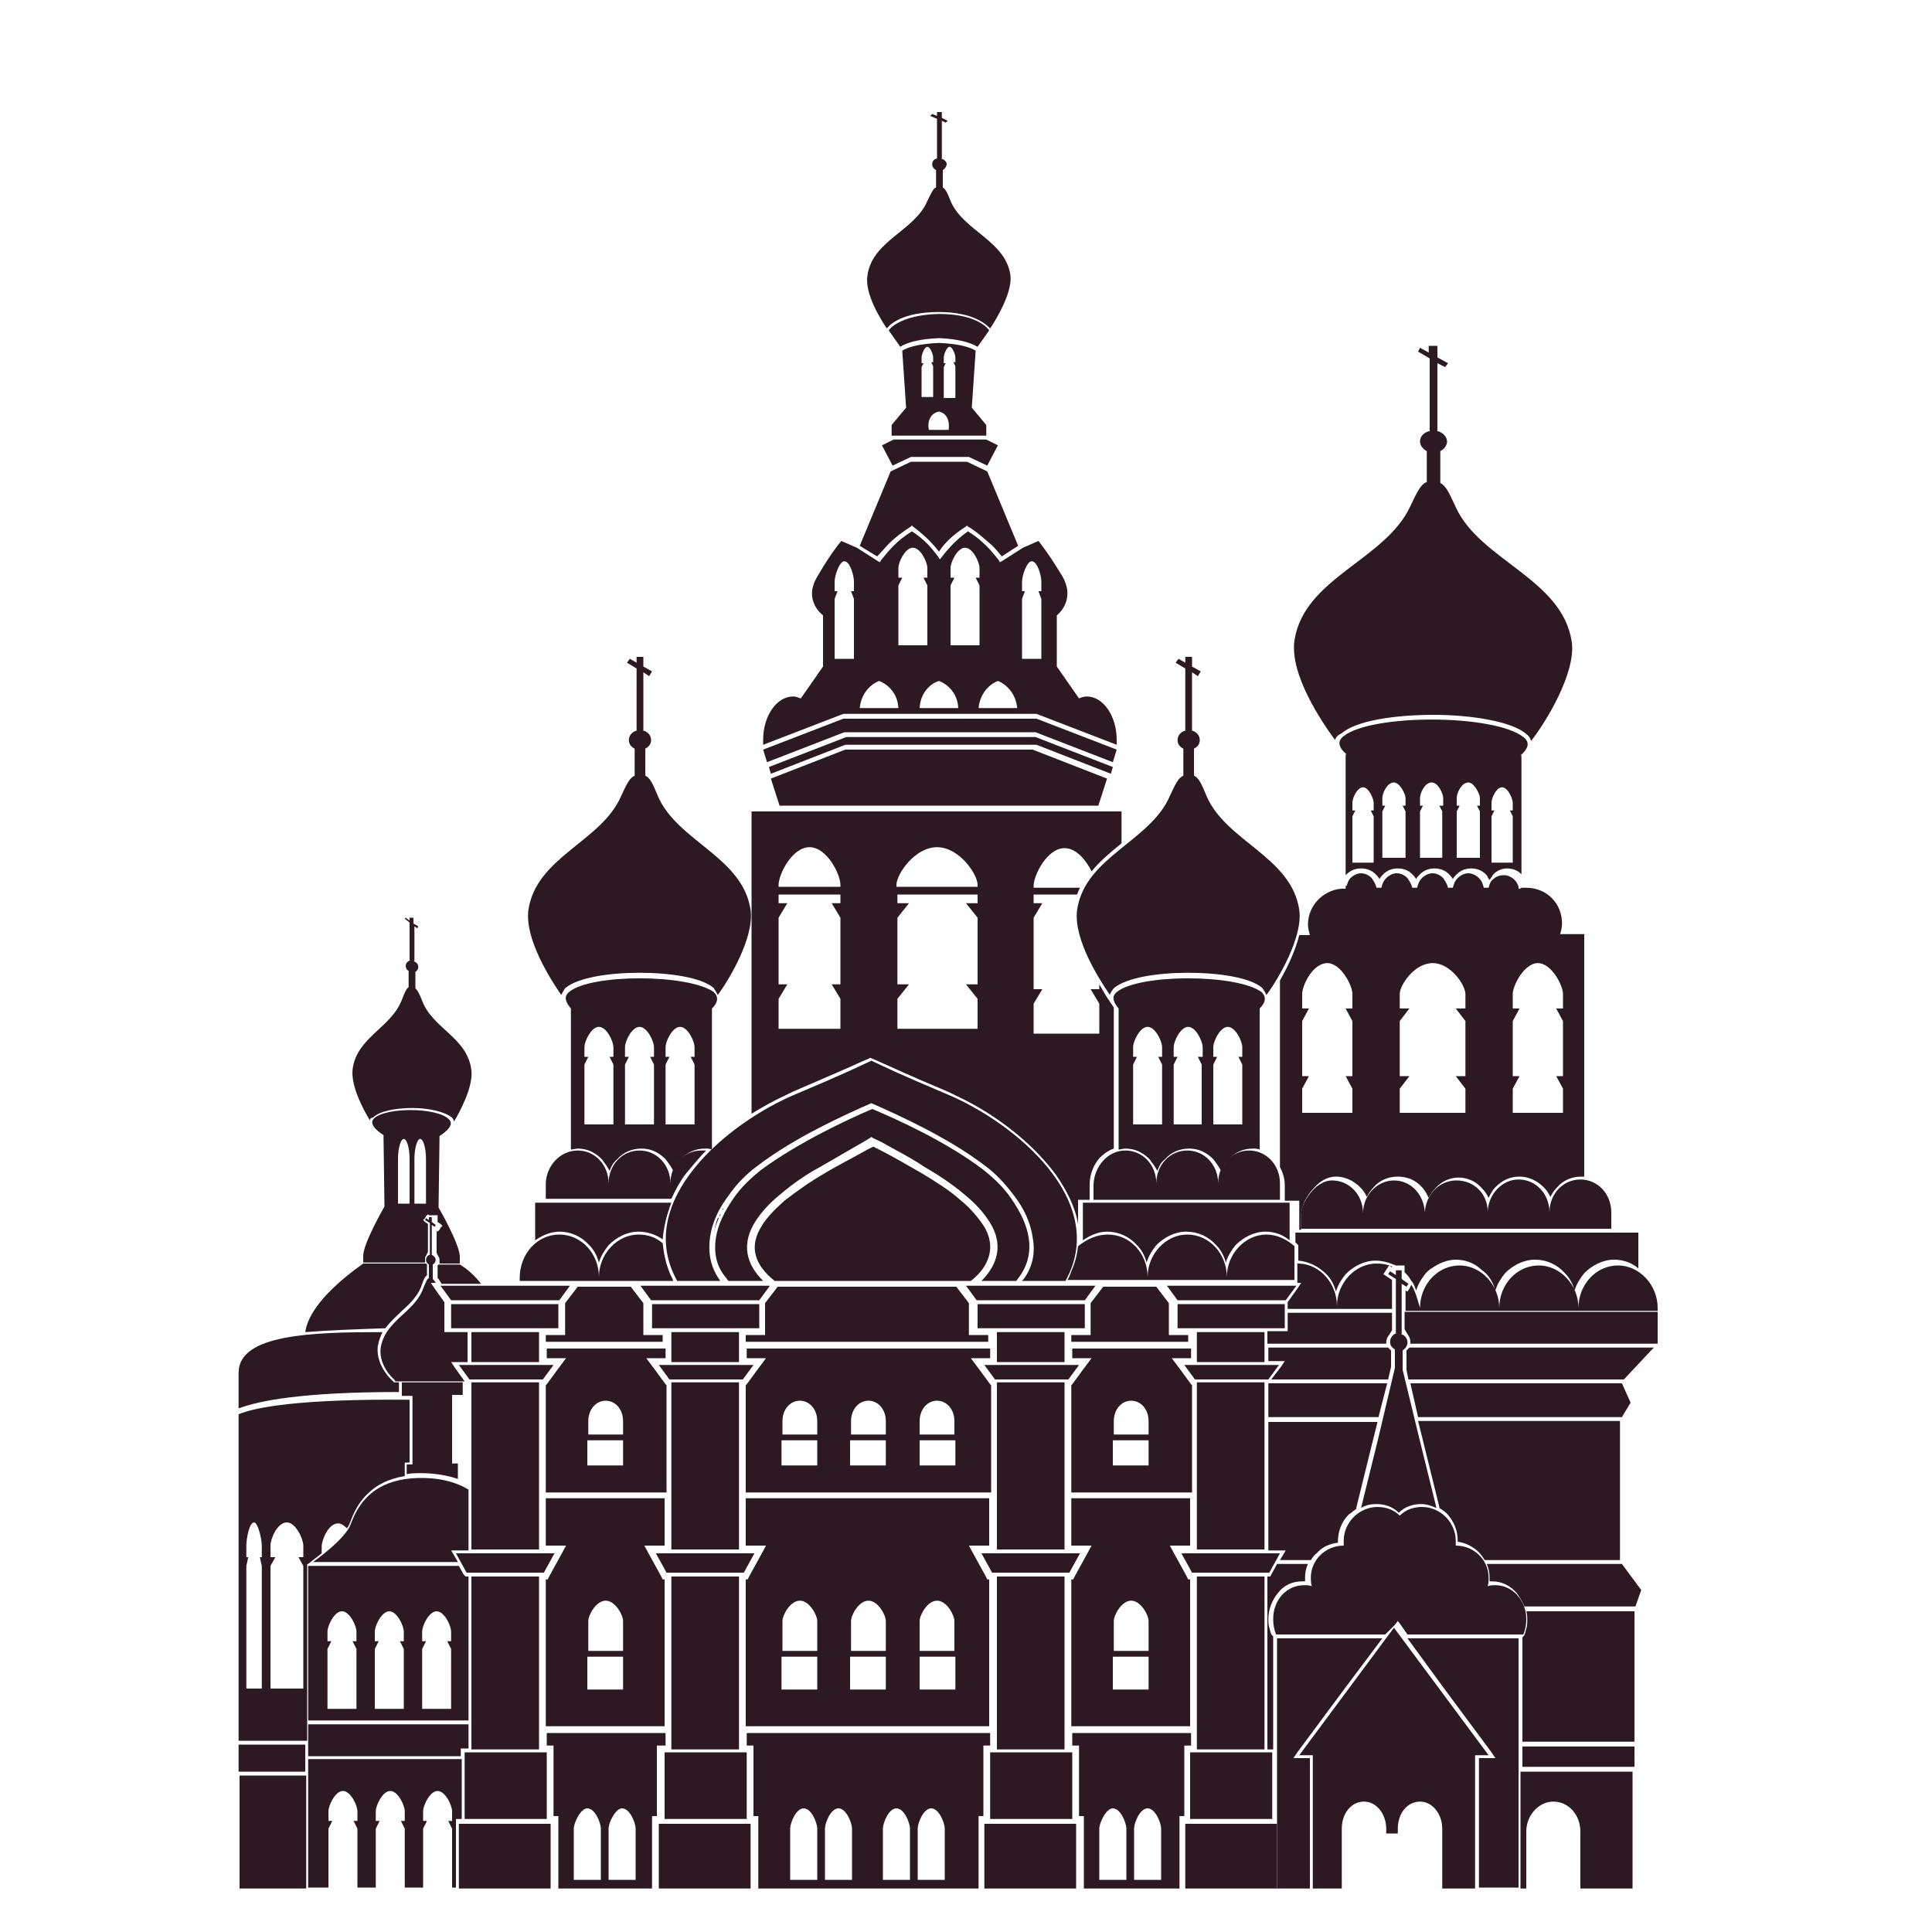
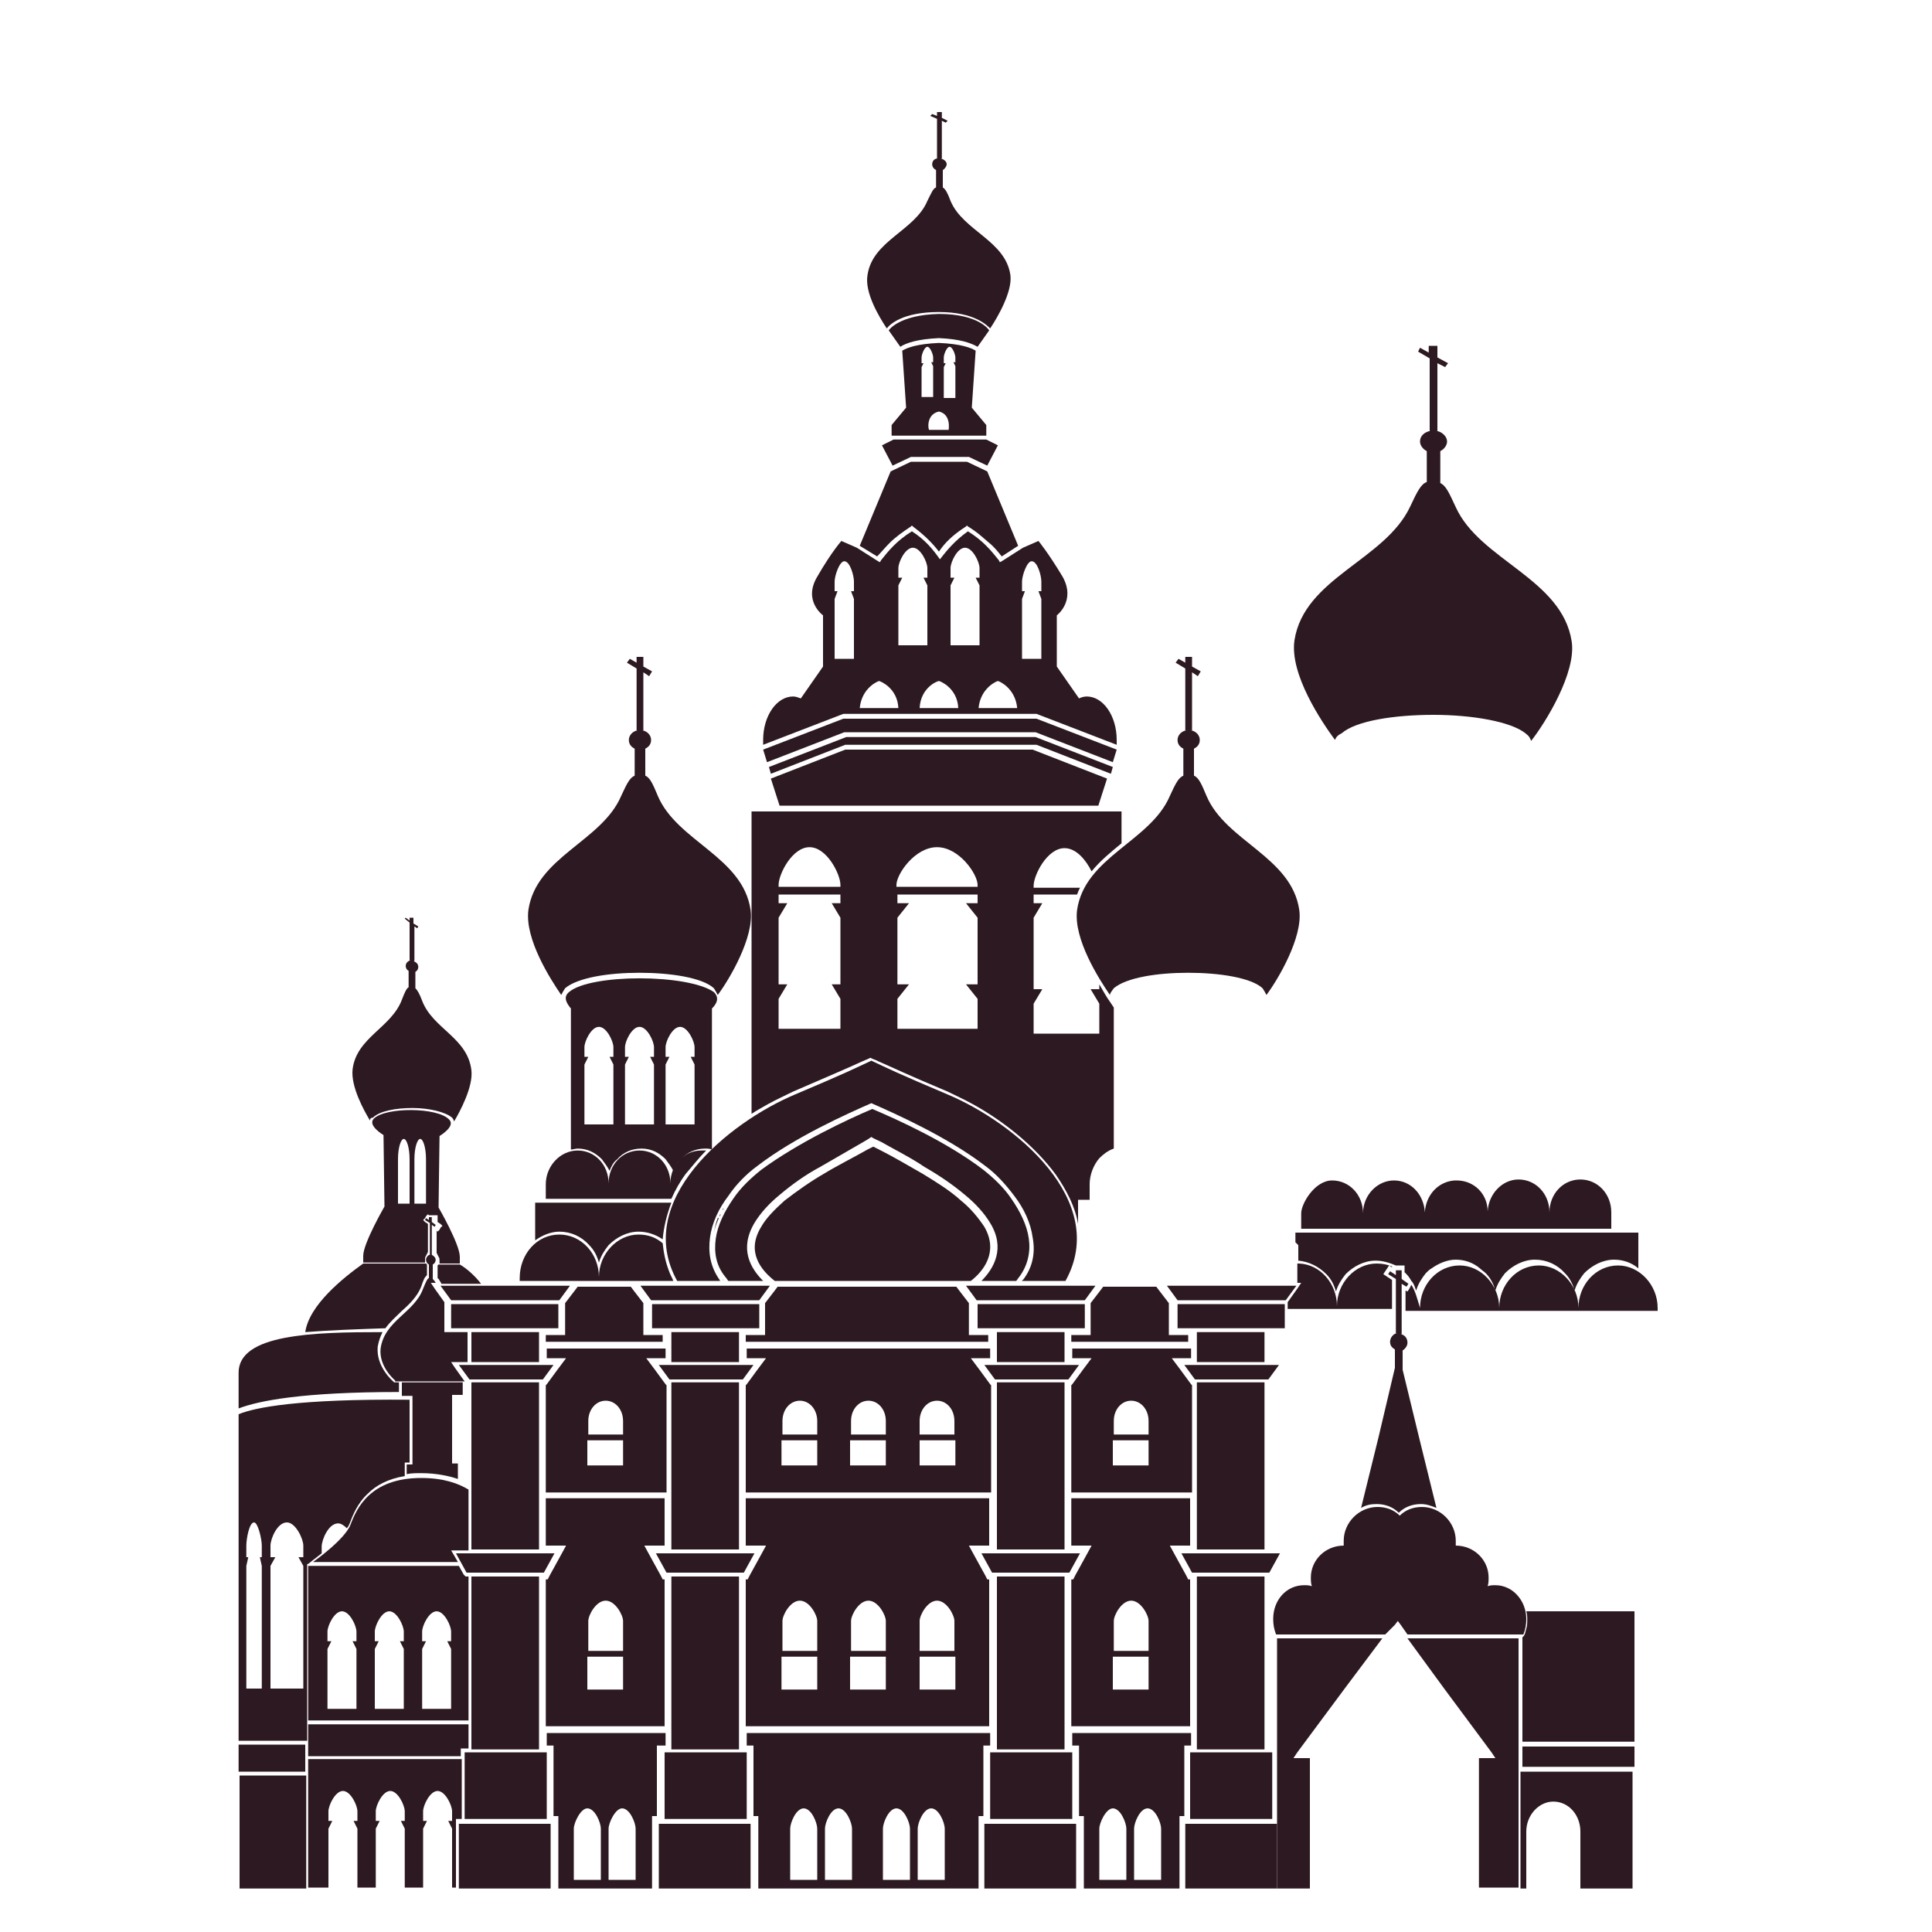
<svg xmlns="http://www.w3.org/2000/svg" id="Слой_1" x="0px" y="0px" viewBox="0 0 200 200" style="enable-background:new 0 0 200 200;" xml:space="preserve">
  <style type="text/css"> .st0{fill-rule:evenodd;clip-rule:evenodd;fill:#2D1921;} </style>
  <g>
-     <path class="st0" d="M139.1,76.2c-0.8,0.6-0.4,1.3,0.3,1.9h-0.1v12.5c0,0,0,0,0.1-0.1c0.4-0.4,0.9-0.6,1.5-0.6 c0.6,0,1.1,0.2,1.5,0.6c0.1,0.1,0.3,0.3,0.4,0.5c0.1-0.2,0.2-0.3,0.4-0.5c0.4-0.4,0.9-0.6,1.5-0.6c0.6,0,1.1,0.2,1.5,0.6 c0.1,0.1,0.3,0.3,0.4,0.5c0.1-0.2,0.2-0.3,0.4-0.5c0.4-0.4,0.9-0.6,1.5-0.6c0.6,0,1.1,0.2,1.5,0.6c0.1,0.1,0.3,0.3,0.4,0.5 c0.1-0.2,0.2-0.3,0.4-0.5c0.4-0.4,0.9-0.6,1.5-0.6c0.6,0,1.1,0.2,1.5,0.6c0.1,0.1,0.2,0.2,0.2,0.3l0.2,0.3l0.2-0.3 c0.1-0.1,0.1-0.2,0.2-0.3c0.4-0.4,0.9-0.6,1.4-0.6c0.6,0,1.1,0.2,1.5,0.6l0,0V78.2h-0.1c0.7-0.6,1.1-1.3,0.3-1.9 C154.6,73.9,142,73.9,139.1,76.2L139.1,76.2z M139.4,91.7c0.1-0.3,0.2-0.6,0.4-0.8c0.3-0.3,0.7-0.5,1.1-0.5c0.4,0,0.8,0.2,1.1,0.5 c0.2,0.3,0.4,0.6,0.5,1h0.5c0.1-0.4,0.2-0.7,0.5-1c0.3-0.3,0.7-0.5,1.1-0.5c0.4,0,0.8,0.2,1.1,0.5c0.2,0.3,0.4,0.6,0.5,1h0.5 c0.1-0.4,0.2-0.7,0.5-1c0.3-0.3,0.7-0.5,1.1-0.5c0.4,0,0.8,0.2,1.1,0.5c0.2,0.3,0.4,0.6,0.5,1h0.5c0.1-0.4,0.2-0.7,0.5-1 c0.3-0.3,0.7-0.5,1.1-0.5c0.4,0,0.8,0.2,1.1,0.5c0.3,0.3,0.4,0.6,0.5,1h0.5c0.1-0.4,0.2-0.7,0.5-0.9c0.3-0.3,0.7-0.4,1.1-0.4 c0.4,0,0.8,0.2,1.1,0.5c0.2,0.2,0.3,0.4,0.4,0.7V92c0.1,0,0.2,0,0.3-0.1h0.2l0,0c0.1,0,0.2,0,0.3,0c2.1,0,3.7,1.6,3.7,3.7 c0,0.4-0.1,0.8-0.2,1.1h2.5v25.1c-0.1,0-0.2,0-0.3,0c-1,0-1.9,0.4-2.5,1.1c-0.3,0.3-0.5,0.6-0.7,1c-0.2-0.4-0.4-0.7-0.7-1 c-0.7-0.7-1.6-1.1-2.5-1.1c-1,0-1.8,0.4-2.5,1.1c-0.3,0.3-0.5,0.7-0.7,1.1c-0.2-0.4-0.4-0.7-0.7-1c-0.6-0.7-1.5-1.1-2.4-1.1h0l0,0 h0h0l0,0h0l0,0h0h0l0,0h0c-0.9,0-1.8,0.4-2.4,1.1c-0.3,0.3-0.5,0.6-0.7,1c-0.2-0.4-0.4-0.8-0.7-1.1c-0.6-0.7-1.5-1.1-2.5-1.1 c-1,0-1.9,0.4-2.5,1.1c-0.3,0.3-0.5,0.6-0.7,1c-0.2-0.4-0.4-0.7-0.7-1c-0.7-0.7-1.6-1.1-2.5-1.1c-0.9,0-1.7,0.5-2.3,1.2 c-0.8,0.8-1.3,2-1.3,2.7c0,0.2,0,0.3,0,0.4c0,0,0,0.1,0,0.1v0c0,0,0,0,0,0v1.1h-0.2v-2.6v-0.4h-0.4H133v-1.6c0-0.7-0.2-1.3-0.5-1.9 v-19.3c0.8-1.4,1.6-3.1,2-4.7h1.1c-0.1-0.4-0.2-0.7-0.2-1.1c0-1.9,1.5-3.5,3.4-3.7l0,0h0.5l0,0l0,0V91.7L139.4,91.7z M144.8,115.2 h6.9v-2.5l-1-1.3h1v-5.7l-1-1.3h1v-1.4h0c0,0,0,0.8,0-0.1c0-0.9-1.5-3.2-3.4-3.2c-1.9,0-3.4,2.3-3.4,3.2c0,0.9,0,0.1,0,0.1h0v1.4h1 l-1,1.3v5.7h1l-1,1.3V115.2L144.8,115.2z M134.7,115.2h5.3v-2.5l-0.7-1.3h0.7v-5.7l-0.7-1.3h0.7v-1.4h0c0,0,0,0.8,0-0.1 c0-0.9-1.2-3.2-2.6-3.2c-1.5,0-2.6,2.3-2.6,3.2c0,0.9,0,0.1,0,0.1h0v1.4h0.7l-0.7,1.3v5.7h0.7l-0.7,1.3V115.2L134.7,115.2z M161.8,115.2v-2.5l-0.7-1.3h0.7v-5.7l-0.7-1.3h0.7v-1.4h0c0,0,0,0.8,0-0.1c0-0.9-1.2-3.2-2.6-3.2s-2.6,2.3-2.6,3.2 c0,0.9,0,0.1,0,0.1h0v1.4h0.7l-0.7,1.3v5.7h0.7l-0.7,1.3v2.5H161.8L161.8,115.2z M150.8,88.9V84l0.3-0.6h-0.3v-0.7l0,0 c0,0,0,0.4,0-0.1c0-0.5,0.5-1.6,1.2-1.6c0.6,0,1.2,1.2,1.2,1.6c0,0.5,0,0,0,0.1h0v0.7h-0.3l0.3,0.6v4.8H150.8L150.8,88.9z M154.4,89.3v-4.8l0.3-0.6h-0.3v-0.7l0,0c0,0,0,0.4,0-0.1c0-0.5,0.5-1.6,1.1-1.6c0.6,0,1.1,1.2,1.1,1.6c0,0.5,0,0,0,0.1h0v0.7h-0.3 l0.3,0.6v4.8H154.4L154.4,89.3z M140,89.3v-4.8l0.3-0.6H140v-0.7l0,0c0,0,0,0.4,0-0.1c0-0.5,0.5-1.6,1.1-1.6c0.6,0,1.1,1.2,1.1,1.6 c0,0.5,0,0,0,0.1h0v0.7h-0.3l0.3,0.6v4.8H140L140,89.3z M147,88.9V84l0.3-0.6H147v-0.7l0,0c0,0,0,0.4,0-0.1c0-0.5,0.5-1.6,1.2-1.6 s1.2,1.2,1.2,1.6c0,0.5,0,0,0,0.1h0v0.7H149l0.3,0.6v4.8H147L147,88.9z M143.1,88.9V84l0.3-0.6h-0.3v-0.7l0,0c0,0,0,0.4,0-0.1 c0-0.5,0.5-1.6,1.2-1.6c0.6,0,1.2,1.2,1.2,1.6c0,0.5,0,0,0,0.1h0v0.7h-0.3l0.3,0.6v4.8H143.1z" />
    <path class="st0" d="M113.1,84H81.7h-0.4h-1h-2.5v5.8v0.5v19.8v3.1v2.1c0.6-0.4,1.2-0.7,1.7-1c0.9-0.5,1.8-0.9,2.6-1.3 c4.4-1.9,5.8-2.5,7.1-3.1c0.2-0.1,0.5-0.2,0.7-0.3l0.2-0.1l0.2,0.1c0.3,0.1,0.5,0.2,0.7,0.3c1.4,0.6,2.8,1.3,7.1,3.1 c0.8,0.4,1.7,0.8,2.6,1.3c3.1,1.7,6.4,4.3,8.6,7.3c1.1,1.6,2,3.3,2.3,5.1v-2.1v-0.4h0.4h0.8V123c0-0.1,0-0.1,0-0.2 c0-0.1,0-0.2,0-0.2c0-1,0.4-2,1-2.7c0.4-0.4,0.9-0.8,1.5-1v-14.5l0-0.1l0,0l0,0l0,0l0,0l0,0l0,0l0,0l0,0l0,0l0,0l0,0l0,0l0,0h0l0,0 l0,0l0,0l0,0l0,0l0,0l0,0l0,0l0,0l0,0l0,0l0,0l0,0h0l0,0l0,0l0,0l0,0l0,0l0,0l0,0l0,0l0,0l0,0l0,0l0,0l0,0l0,0l0,0l0,0l0,0l0,0l0,0 l0,0l0,0l0,0l0,0l0,0l0,0l0,0l0,0l0,0l0,0l0,0l0,0l0,0l0,0l0,0l0,0l0,0l0,0l0,0l0,0l0,0l0,0l0,0l0,0l0,0l0,0l0,0l0,0l0,0l0,0l0,0 l0,0l0,0l0,0l0,0l0,0l0,0l0,0l0,0l0,0l0,0l0,0l0,0l0,0l0,0l0,0l0,0l0,0l0,0l0,0l0,0l0,0l0,0l0,0l0,0l0,0l0,0l0,0l0,0l0,0l0,0l0,0 l0,0l0,0l0,0l0,0l-0.4-0.6c-0.3-0.4-0.7-1.1-1.1-1.8v0.5h-0.9l0.9,1.5v3.1H107v-3.1l0.9-1.5H107V95l0.9-1.5H107v-0.9h4.5 c0.1-0.3,0.2-0.5,0.3-0.7H107c0,0,0-0.1,0-0.1h0v0.1h0v-0.2c0-1.1,1.4-3.9,3.2-3.9c1.2,0,2.2,1.2,2.8,2.4c0.9-1.1,2-2,3.1-2.9V84 H113.1L113.1,84z M80.6,91.8v-0.2c0-1.1,1.4-3.9,3.2-3.9c1.8,0,3.2,2.8,3.2,3.9v0.2h0v-0.1h0c0,0,0,0,0,0.1H80.6L80.6,91.8 L80.6,91.8C80.6,91.8,80.6,91.8,80.6,91.8L80.6,91.8L80.6,91.8z M92.8,91.8v-0.2c0-1.1,1.9-3.9,4.2-3.9c2.3,0,4.2,2.8,4.2,3.9v0.2 h0v-0.1h0c0,0,0,0,0,0.1H92.8L92.8,91.8L92.8,91.8C92.8,91.8,92.8,91.8,92.8,91.8L92.8,91.8L92.8,91.8z M101.2,92.6v0.9H100 l1.2,1.5v6.9H100l1.2,1.5v3.1h-8.3v-3.1l1.2-1.5h-1.2V95l1.2-1.5h-1.2v-0.9H101.2L101.2,92.6z M87,92.6v0.9h-0.9L87,95v6.9h-0.9 l0.9,1.5v3.1h-6.4v-3.1l0.9-1.5h-0.9V95l0.9-1.5h-0.9v-0.9H87L87,92.6z M77.9,127.6L77.9,127.6c0.1-0.2,0.2-0.5,0.4-0.7 C78.1,127.1,78,127.4,77.9,127.6z" />
-     <path class="st0" d="M171.6,135.9v3.2H146c0-0.1,0-0.1,0-0.2c0-0.3-0.1-0.5-0.3-0.8l-0.3-0.5v-1.8H171.6L171.6,135.9z M143.5,139.1 h-12.3v-1.3h1.7h0.4v-0.4v-1.4v-0.1h10.8v1.8l-0.3,0.5c-0.2,0.2-0.3,0.5-0.3,0.8C143.5,139,143.5,139.1,143.5,139.1L143.5,139.1z M171.2,139.5l-3.1,3.3h-22.3l-0.2-1v0v-2c0.1-0.1,0.2-0.2,0.3-0.3l0,0H171.2L171.2,139.5z M143.7,142.8h-12.1l1-1.3l0.4-0.6h-0.7 H132h-0.7v-1.4h12.4l0,0c0.1,0.1,0.2,0.2,0.3,0.3v1.7L143.7,142.8L143.7,142.8z M167.9,143.2l0.9,2l-0.9,1.5h-21.1l-0.8-3.5H167.9 L167.9,143.2z M142.7,146.7h-11.4v-3.5h12.3L142.7,146.7L142.7,146.7z M167.7,147.1v14.4h-14c-0.2-0.3-0.4-0.6-0.6-0.8 c-0.6-0.6-1.4-1-2.2-1.1c0,0,0-0.1,0-0.1c0-1.1-0.4-2-1.1-2.8c-0.2-0.2-0.5-0.4-0.8-0.6l0-0.1l-1.8-7.3l-0.4-1.6H167.7L167.7,147.1 z M135.7,161.5h-3.2l0.3-0.5l0.3-0.5h-0.6h-0.4h-0.8v-13.3h11.3l-0.4,1.6l-1.8,7.3l0,0.1c-0.3,0.2-0.5,0.4-0.8,0.6 c-0.7,0.7-1.1,1.7-1.1,2.8c0,0,0,0.1,0,0.1c-0.9,0.1-1.7,0.5-2.2,1.1C136.1,160.9,135.9,161.2,135.7,161.5L135.7,161.5z M167.9,161.9l2,2.7l-0.6,1.7h-11.5c-0.2-0.5-0.5-1-0.8-1.4c-0.6-0.7-1.5-1.2-2.5-1.2c-0.1,0-0.2,0-0.3,0c0-0.2,0-0.3,0-0.4 c0-0.5-0.1-1-0.3-1.4H167.9L167.9,161.9z M131.8,181.1h-0.2h-0.4v0v-17.9h0.1h0.2l0.1-0.2l0.6-1.1h3.2c-0.2,0.4-0.3,0.9-0.3,1.4 c0,0.1,0,0.3,0,0.4c-0.1,0-0.2,0-0.3,0c-1,0-1.9,0.4-2.5,1.2c-0.6,0.7-1,1.7-1,2.7c0,0.3,0,0.6,0.1,0.9c0.1,0.3,0.1,0.6,0.3,0.8 l0.1,0.1v0.2V181.1z" />
    <path class="st0" d="M134.5,130.8c2.2,0.1,3.9,2.1,3.9,4.4c0-2.4,1.9-4.4,4.1-4.4c0.6,0,1.1,0.1,1.6,0.3v0.1l-0.3-0.2l-0.2,0.3 l-0.2,0.3l-0.2,0.3l0.3,0.2l0.6,0.4v3h-10.8V135v-0.2l1-1.4l0.4-0.6h-0.4v-0.2V130.8L134.5,130.8z M145.4,132.1 c0.1,0.1,0.1,0.1,0.2,0.2L145.4,132.1L145.4,132.1L145.4,132.1z M146.1,133L146.1,133l-0.2,0.4l-0.2,0.3l-0.2-0.1v2.1h1.3h8.2h16.6 v-0.3c0-2.4-1.9-4.4-4.1-4.4c-2.3,0-4.1,2-4.1,4.4c0-2.4-1.9-4.4-4.1-4.4c-2.3,0-4.1,2-4.1,4.4c0-2.4-1.9-4.4-4.1-4.4h0h0 c-2.3,0-4.1,2-4.1,4.4C146.7,134.4,146.5,133.6,146.1,133L146.1,133z M154,125.4c0.1-1.8,1.5-3.3,3.2-3.3c1.8,0,3.2,1.5,3.2,3.4 c0-1.9,1.4-3.4,3.2-3.4c1.8,0,3.2,1.5,3.2,3.4v1.7H154h-6.4h-12.9V126c0-0.1,0,0.6,0-0.4c0-1,1.4-3.4,3.2-3.4 c1.8,0,3.2,1.5,3.2,3.4c0-1.9,1.5-3.4,3.2-3.4c1.8,0,3.1,1.5,3.2,3.3c0.1-1.8,1.4-3.2,3.1-3.3c0,0,0.1,0,0.1,0h0c0,0,0.1,0,0.1,0 C152.6,122.2,154,123.6,154,125.4L154,125.4z M170,127.6h-14.8h-5.1h-16v0.9v0.1c0.1,0.1,0.1,0.1,0.2,0.2l0.1,0.1v0.1v1.5 c1.1,0.1,2.1,0.6,2.9,1.4h0c0.5,0.5,0.8,1.1,1,1.8c0.2-0.7,0.6-1.3,1-1.8h0c0.8-0.8,1.9-1.4,3.1-1.4c0.7,0,1.4,0.2,2.1,0.5h0.5h0.4 v0.4v0.3c0.1,0.1,0.1,0.1,0.2,0.2h0c0.2,0.2,0.4,0.5,0.5,0.7l0.1,0.1l0,0c0.2,0.3,0.3,0.6,0.4,0.9c0.2-0.7,0.6-1.3,1-1.8h0 c0.2-0.2,0.4-0.4,0.6-0.5v0c0.7-0.5,1.6-0.9,2.5-0.9c0.9,0,1.8,0.3,2.5,0.9v0c0.2,0.2,0.4,0.3,0.6,0.5h0c0.5,0.5,0.8,1.1,1,1.8 c0.2-0.7,0.6-1.3,1-1.8h0c0.8-0.8,1.9-1.4,3.1-1.4c1.2,0,2.3,0.5,3.1,1.4h0c0.5,0.5,0.8,1.1,1,1.8c0.2-0.7,0.6-1.3,1-1.8h0 c0.8-0.8,1.9-1.4,3.1-1.4c0.9,0,1.8,0.3,2.5,0.9V127.6z" />
-     <path class="st0" d="M115.6,102.7c-0.6,0.5-0.3,1.1,0.2,1.7h0V119c0.2,0,0.5-0.1,0.7-0.1c1,0,1.8,0.4,2.5,1.1h0 c0.3,0.4,0.6,0.8,0.8,1.2c0.2-0.5,0.4-0.9,0.8-1.2c0.6-0.7,1.5-1.1,2.5-1.1c1,0,1.8,0.4,2.5,1.1c0.3,0.4,0.6,0.8,0.8,1.2 c0.2-0.5,0.4-0.9,0.8-1.2c0.6-0.7,1.5-1.1,2.5-1.1c0.2,0,0.5,0,0.7,0.1v-14.6h0c0.5-0.5,0.8-1.1,0.2-1.7 C128,100.8,117.9,100.8,115.6,102.7L115.6,102.7z M117.3,116.4v-6.2l0.4-0.8h-0.4v-0.9h0c0,0,0,0.5,0-0.1c0-0.6,0.7-2.1,1.5-2.1 c0.8,0,1.5,1.5,1.5,2.1c0,0.6,0,0.1,0,0.1h0v0.9h-0.4l0.4,0.8v6.2H117.3L117.3,116.4z M125.6,116.4v-6.2l0.4-0.8h-0.4v-0.9h0 c0,0,0,0.5,0-0.1c0-0.6,0.7-2.1,1.5-2.1c0.8,0,1.5,1.5,1.5,2.1c0,0.6,0,0.1,0,0.1h0v0.9h-0.4l0.4,0.8v6.2H125.6L125.6,116.4z M121.5,116.4v-6.2l0.4-0.8h-0.4v-0.9v0v0c0,0,0,0.5,0-0.1c0-0.6,0.7-2.1,1.5-2.1c0.8,0,1.5,1.5,1.5,2.1v0.1c0,0.4,0,0,0,0 c0,0,0,0,0,0l0,0h0h0v0.9H124l0.4,0.8v6.2H121.5L121.5,116.4z M121.5,108.5C121.5,108.5,121.5,108.5,121.5,108.5L121.5,108.5z" />
    <path class="st0" d="M58.9,102.7c-0.6,0.5-0.3,1.1,0.2,1.7h0V119c0.2,0,0.5-0.1,0.7-0.1c1,0,1.8,0.4,2.5,1.1h0 c0.3,0.4,0.6,0.8,0.8,1.2c0.2-0.5,0.4-0.9,0.8-1.2c0.6-0.7,1.5-1.1,2.5-1.1c1,0,1.8,0.4,2.5,1.1c0.3,0.4,0.6,0.8,0.8,1.2 c0.2-0.5,0.4-0.9,0.8-1.2c0.6-0.7,1.5-1.1,2.5-1.1c0.2,0,0.5,0,0.7,0.1v-14.6h0c0.5-0.5,0.8-1.1,0.2-1.7 C71.2,100.8,61.1,100.8,58.9,102.7L58.9,102.7z M60.5,116.4v-6.2l0.4-0.8h-0.4v-0.9l0,0c0,0,0,0.5,0-0.1c0-0.6,0.7-2.1,1.5-2.1 c0.8,0,1.5,1.5,1.5,2.1c0,0.6,0,0.1,0,0.1h0v0.9h-0.4l0.4,0.8v6.2H60.5L60.5,116.4z M68.9,116.4v-6.2l0.4-0.8h-0.4v-0.9h0 c0,0,0,0.5,0-0.1c0-0.6,0.7-2.1,1.5-2.1c0.8,0,1.5,1.5,1.5,2.1c0,0.6,0,0.1,0,0.1h0v0.9h-0.4l0.4,0.8v6.2H68.9L68.9,116.4z M64.7,116.4v-6.2l0.4-0.8h-0.4v-0.9v0v0c0,0,0,0.5,0-0.1c0-0.6,0.7-2.1,1.5-2.1c0.8,0,1.5,1.5,1.5,2.1v0.1c0,0.4,0,0,0,0 c0,0,0,0,0,0l0,0h0h0v0.9h-0.4l0.4,0.8v6.2H64.7L64.7,116.4z M64.7,108.5C64.7,108.5,64.7,108.5,64.7,108.5L64.7,108.5z" />
    <path class="st0" d="M114.9,103c-1.1-1.6-3.8-5.8-3.4-8.8c0.8-5.5,7.6-7.1,9.6-11.8c0.6-1.3,0.9-1.9,1.4-2.1v-2.8 c-0.4-0.2-0.6-0.5-0.6-0.9c0-0.5,0.4-0.9,0.9-1h-0.1v-6.4l-1-0.6l0.3-0.4l0.7,0.4v-0.6h0.7v1l0.9,0.5L124,70l-0.6-0.4v6h-0.1 c0.5,0.1,0.9,0.5,0.9,1c0,0.4-0.2,0.7-0.6,0.9v2.8c0.5,0.2,0.8,0.9,1.3,2.1c2,4.7,8.8,6.3,9.6,11.8c0.4,2.8-2.2,7.2-3.4,8.8 c-0.1-0.2-0.2-0.4-0.4-0.7c-1.2-1.1-4.5-1.6-7.7-1.6c-3.2,0-6.4,0.5-7.7,1.6C115.1,102.6,114.9,102.8,114.9,103z" />
    <path class="st0" d="M138.2,76.6c-1.4-1.9-4.7-6.8-4.2-10.3c1-6.5,9.4-8.3,12-13.9c0.7-1.5,1.1-2.3,1.7-2.5v-3.2 c-0.4-0.2-0.7-0.6-0.7-1c0-0.6,0.5-1,1.1-1.1h-0.1v-7.5l-1.2-0.7L147,36l0.9,0.5v-0.7h0.9V37l1.1,0.6l-0.3,0.4l-0.8-0.4v7h-0.1 c0.6,0.1,1.1,0.6,1.1,1.1c0,0.4-0.3,0.8-0.7,1V50c0.6,0.3,0.9,1,1.6,2.5c2.5,5.5,11,7.4,12,13.9c0.5,3.2-2.7,8.4-4.2,10.3 c-0.1-0.3-0.2-0.5-0.6-0.8c-1.5-1.2-5.5-1.9-9.5-1.9c-4,0-8,0.6-9.5,1.9C138.5,76.1,138.3,76.3,138.2,76.6z" />
    <path class="st0" d="M91.8,34c-0.8-1.2-2.3-3.7-2-5.5c0.5-3.6,4.9-4.6,6.2-7.7c0.4-0.8,0.6-1.3,0.9-1.4v-1.8 c-0.2-0.1-0.4-0.3-0.4-0.6c0-0.3,0.2-0.6,0.6-0.6H97v-4.1L96.3,12l0.2-0.2L97,12v-0.4h0.5v0.6l0.6,0.3l-0.2,0.2l-0.4-0.2v3.9h-0.1 c0.3,0.1,0.6,0.3,0.6,0.6c0,0.2-0.2,0.5-0.4,0.6v1.8c0.3,0.2,0.5,0.6,0.8,1.4c1.3,3.1,5.7,4.1,6.2,7.7c0.2,1.7-1.3,4.3-2.1,5.5 c-0.3-0.3-1.6-1.7-5.3-1.7h0C93.4,32.3,92.1,33.6,91.8,34z" />
    <path class="st0" d="M58.1,103c-1.1-1.6-3.8-5.8-3.4-8.8c0.8-5.5,7.6-7.1,9.6-11.8c0.6-1.3,0.9-1.9,1.4-2.1v-2.8 c-0.4-0.2-0.6-0.5-0.6-0.9c0-0.5,0.4-0.9,0.9-1h-0.1v-6.4l-1-0.6l0.3-0.4l0.7,0.4v-0.6h0.7v1l0.9,0.5L67.2,70l-0.6-0.4v6h-0.1 c0.5,0.1,0.9,0.5,0.9,1c0,0.4-0.2,0.7-0.6,0.9v2.8c0.5,0.2,0.8,0.9,1.3,2.1c2,4.7,8.8,6.3,9.6,11.8c0.4,2.8-2.2,7.2-3.4,8.8 c-0.1-0.2-0.2-0.4-0.4-0.7c-1.2-1.1-4.5-1.6-7.7-1.6c-3.2,0-6.4,0.5-7.7,1.6C58.3,102.6,58.2,102.8,58.1,103z" />
-     <path class="st0" d="M116.5,119.1c1.8,0,3.2,1.5,3.2,3.4c0-1.9,1.4-3.4,3.2-3.4c1.8,0,3.2,1.5,3.2,3.4c0-1.9,1.4-3.4,3.2-3.4 c1.8,0,3.2,1.5,3.2,3.4v1.7h-19.3V123c0-0.1,0-0.3,0-0.4C113.3,120.7,114.7,119.1,116.5,119.1L116.5,119.1z M133.8,124.5h-21.7v3.9 c0.7-0.5,1.6-0.9,2.5-0.9c1.2,0,2.3,0.5,3.1,1.4h0c0.5,0.5,0.8,1.1,1,1.8c0.2-0.7,0.6-1.3,1-1.8h0c0.8-0.8,1.9-1.4,3.1-1.4 c1.2,0,2.3,0.5,3.1,1.4h0c0.5,0.5,0.8,1.1,1,1.8c0.2-0.7,0.6-1.3,1-1.8h0c0.8-0.8,1.9-1.4,3.1-1.4c0.9,0,1.8,0.3,2.5,0.9V124.5 L133.8,124.5z M114.7,127.8c2.3,0,4.1,2,4.1,4.4c0-2.4,1.9-4.4,4.1-4.4c2.3,0,4.1,2,4.1,4.4c0-2.4,1.9-4.4,4.1-4.4 c1.1,0,2.1,0.5,2.9,1.2v3.5h-23.5c0.2-0.3,0.3-0.6,0.4-0.9c0.4-0.9,0.6-1.7,0.7-2.6C112.5,128.3,113.5,127.8,114.7,127.8z" />
    <path class="st0" d="M59.8,119.1c1.8,0,3.2,1.5,3.2,3.4c0-1.9,1.4-3.4,3.2-3.4c1.8,0,3.2,1.5,3.2,3.4c0-1.9,1.4-3.4,3.2-3.4 c0.2,0,0.3,0,0.5,0c-0.8,0.8-1.4,1.6-2.1,2.4c-0.6,0.8-1.1,1.7-1.5,2.6h-13V123c0-0.1,0-0.3,0-0.4C56.5,120.7,58,119.1,59.8,119.1 L59.8,119.1z M74.9,125.1c0,0.1-0.1,0.1-0.1,0.2C74.8,125.2,74.8,125.1,74.9,125.1L74.9,125.1z M74.7,125.4c0,0.1-0.1,0.1-0.1,0.2 C74.6,125.5,74.7,125.5,74.7,125.4L74.7,125.4z M74.6,125.7c0,0.1-0.1,0.2-0.1,0.3C74.5,125.8,74.5,125.7,74.6,125.7L74.6,125.7z M73.7,128.2C73.7,128.2,73.7,128.2,73.7,128.2C73.7,128.2,73.7,128.2,73.7,128.2L73.7,128.2z M75.9,123.6L75.9,123.6L75.9,123.6 L75.9,123.6L75.9,123.6z M57.9,127.8c2.3,0,4.1,2,4.1,4.4c0-2.4,1.9-4.4,4.1-4.4c1,0,1.8,0.3,2.5,0.9c0.1,1,0.3,2,0.7,3 c0.1,0.3,0.3,0.6,0.4,0.9H53.8c0-0.1,0-0.2,0-0.3C53.8,129.8,55.6,127.8,57.9,127.8L57.9,127.8z M74.9,132.6L74.9,132.6l-0.1-0.2 l0,0h0l0,0l0,0h0C74.8,132.4,74.9,132.5,74.9,132.6L74.9,132.6L74.9,132.6z M73.9,127.6L73.9,127.6c0.1-0.5,0.3-1,0.5-1.5l0-0.1 c0,0,0,0.1-0.1,0.1h0C74.1,126.6,74,127.1,73.9,127.6L73.9,127.6z M69.5,124.5H55.4v3.9c0.7-0.5,1.6-0.9,2.5-0.9 c1.2,0,2.3,0.5,3.1,1.4h0c0.5,0.5,0.8,1.1,1,1.8c0.2-0.7,0.6-1.3,1-1.8h0c0.8-0.8,1.9-1.4,3.1-1.4c0.9,0,1.8,0.3,2.5,0.8 C68.7,127.1,69,125.8,69.5,124.5z" />
    <path class="st0" d="M143.4,169.2h-2.1h-3.5h-5.7c-0.2-0.5-0.3-1-0.3-1.6c0-2,1.4-3.5,3.2-3.5c0.3,0,0.5,0,0.8,0.1 c-0.1-0.3-0.1-0.6-0.1-0.9c0-1.8,1.5-3.3,3.4-3.3c0-0.2,0-0.3,0-0.5c0-1.9,1.6-3.5,3.5-3.5c0.9,0,1.7,0.3,2.3,0.9l0,0l0,0 c0.6-0.6,1.4-0.9,2.3-0.9c1.9,0,3.5,1.6,3.5,3.5c0,0.2,0,0.3,0,0.5c1.9,0,3.4,1.5,3.4,3.3c0,0.3,0,0.6-0.1,0.9 c0.3-0.1,0.5-0.1,0.8-0.1c1.8,0,3.2,1.6,3.2,3.5c0,0.6-0.1,1.1-0.3,1.6h-5.7h-3.5h-2.8l-0.7-1l-0.3-0.4l-0.3,0.4L143.4,169.2 L143.4,169.2z M132.2,169.6h10.9l-3.9,5.2l-4.9,6.6l-0.4,0.6h0.7h1v13.5h-3.4V169.6L132.2,169.6z M145.7,169.6h11.5v25.8h-4.1V182 h1h0.7l-0.4-0.6l-4.9-6.6L145.7,169.6z" />
-     <path class="st0" d="M135.9,195.5h3v-6.1h0c0,0,0-0.1,0-0.1c0-1.6,1-2.8,2.3-2.8c1.3,0,2.3,1.3,2.3,2.8c0,0,0,0.1,0,0.1h0v0.4h1.2 v-0.4h0c0,0,0-0.1,0-0.1c0-1.6,1-2.8,2.3-2.8c1.3,0,2.3,1.3,2.3,2.8c0,0,0,0.1,0,0.1h0v6.1h3.4v-13.8h1.4l-4.9-6.6l-4.9-6.6 l-4.9,6.6l-4.9,6.6h1.4V195.5z" />
    <path class="st0" d="M31.6,137.9c0.4-2.8,3.9-5.6,6-7.1h5h1.5c0,0,0.1,0.1,0.1,0.1v1.1c-0.1,0.1-0.2,0.2-0.3,0.4 c-0.1,0.2-0.2,0.5-0.3,0.8c-0.4,1-1.2,1.8-2,2.5c-0.6,0.6-1.2,1.1-1.7,1.8C37,137.6,34.1,137.7,31.6,137.9L31.6,137.9z M45.4,130.9 h2.2c0.7,0.4,1.6,1.2,2.2,2h-0.3h-0.7h-3.1l-0.1-0.2c-0.1-0.1-0.1-0.2-0.2-0.3h0c0,0-0.1-0.1-0.1-0.1V131 C45.3,131,45.4,130.9,45.4,130.9z" />
    <path class="st0" d="M38.7,115.8c-0.7,0.7,1,1.7,1,1.7l0.1,7.4c0,0-2.2,3.8-2.2,5.1c0,0.4,0,0.6,0,0.7c1.6,0,3.4,0,5,0H44 c0-0.1,0-0.2,0-0.3c0-0.1,0-0.3,0.1-0.4l0.2-0.4v-2.9l-0.3-0.2l-0.2-0.2l0.2-0.2l0.1-0.2l0.2-0.2l0.1,0.1v0h0.3h0.3h0.3v0.3v0.4 l0.3,0.2l0.2,0.2l-0.2,0.2l-0.1,0.2l-0.2,0.2l-0.1-0.1v2.3l0.2,0.4c0.1,0.1,0.1,0.3,0.1,0.4c0,0.1,0,0.2,0,0.3h2.1 c0-0.1,0-0.3,0-0.7c0-1.3-2.2-5.1-2.2-5.1l0.1-7.4c0,0,1.7-1,1-1.7C45.3,114.6,39.9,114.6,38.7,115.8L38.7,115.8z M44,124.6h-1.1 v-4.5h0c0,0,0-0.1,0-0.1c0-1.2,0.3-2.1,0.6-2.1c0.3,0,0.6,0.9,0.6,2.1c0,0,0,0.1,0,0.1l0,0V124.6L44,124.6z M41.2,124.6v-4.5l0,0 c0,0,0-0.1,0-0.1c0-1.2,0.3-2.1,0.6-2.1c0.3,0,0.6,0.9,0.6,2.1c0,0,0,0.1,0,0.1h0v4.5H41.2z" />
    <path class="st0" d="M31.6,195.5h-0.1h-3.4h-0.9h-1.7h-0.7v-11.7h6.9V195.5L31.6,195.5z M31.6,183.4h-6.9v-2.8h6.9v1.3v0.1v0.1v0.1 V183.4L31.6,183.4z M31.6,180.2h-6.9v-3.4v-30.4c1.7-0.7,6.1-1.6,17.7-1.5v6.5h-0.3h-0.2v0.2v1v0.2c-1.8,0.3-3,1-3.8,1.8 c-1.1,1-1.6,2.3-1.9,3.1c-0.1,0.2-0.1,0.3-0.3,0.5c-0.3-0.3-0.6-0.5-0.9-0.5c-1,0-1.7,1.7-1.7,2.4s0,0.1,0,0.1l0,0v0.6 c-0.5,0.4-0.9,0.7-0.9,0.7l-0.5,0.4h-0.1v0.2v16v0.1l0,0v0.2V180.2L31.6,180.2z M42.9,144.9v6.7v0.2h-0.2h-0.3v0.5 c0.2,0,0.3,0,0.5,0c0.3,0,0.5,0,0.8,0c0.2,0,0.4,0,0.6,0v-7.4C43.7,144.9,43.3,144.9,42.9,144.9L42.9,144.9z M44.2,153.2 c-0.2,0-0.4,0-0.6,0c-2.6,0-4.2,0.8-5.2,1.7c-1,1-1.5,2.1-1.8,2.9c-0.1,0.2-0.2,0.5-0.4,0.7c0.3,0.5,0.5,1.1,0.5,1.5 c0,0.7,0,0.1,0,0.1h0v1.1h-0.5l0.1,0.2h7.9V153.2L44.2,153.2z M33.4,161.2c-0.1,0.1-0.2,0.1-0.3,0.2h0.4l0.1-0.2H33.4L33.4,161.2z M25.4,174.8h1.7v-12.7l-0.2-0.9h0.2v-1.1h0c0,0,0,0.6,0-0.1s-0.4-2.4-0.8-2.4c-0.5,0-0.8,1.7-0.8,2.4s0,0.1,0,0.1l0,0v1.1h0.2 l-0.2,0.9V174.8L25.4,174.8z M28,174.8h3.4v-12.7l-0.5-0.9h0.5v-1.1h0c0,0,0,0.6,0-0.1s-0.8-2.4-1.7-2.4c-1,0-1.7,1.7-1.7,2.4 s0,0.1,0,0.1l0,0v1.1h0.5l-0.5,0.9V174.8L28,174.8z M24.7,145.8c2.1-0.8,6.6-1.7,16.6-1.7v-0.9v-0.1h-0.4h-0.1l-0.1-0.1 c0,0-1.8-1.5-1.6-3.6c0.1-0.6,0.3-1.1,0.5-1.5c-7.2,0-14.9,0.2-14.9,4.2V145.8L24.7,145.8z M44.2,143.5v0.7c-0.8,0-1.6,0-2.4,0 v-0.7H44.2z" />
    <path class="st0" d="M121.9,195.5h-9.7v-6.7V188h-0.5v-6.6v-0.7h-0.7v-1.3h12.3v1.3h-0.7v0.7v6.6h-0.5l0,0.7V195.5L121.9,195.5z M59.5,194.6h2.7v-5.2h0c0,0,0,0.5,0-0.1c0-0.6-0.6-2.1-1.4-2.1c-0.7,0-1.4,1.5-1.4,2.1c0,0.6,0,0.1,0,0.1l0,0V194.6L59.5,194.6z M63.1,194.6h2.7v-5.2h0c0,0,0,0.5,0-0.1c0-0.6-0.6-2.1-1.4-2.1c-0.7,0-1.4,1.5-1.4,2.1c0,0.6,0,0.1,0,0.1l0,0V194.6L63.1,194.6z M113.9,194.6h2.7v-5.2h0c0,0,0,0.5,0-0.1c0-0.6-0.6-2.1-1.4-2.1c-0.7,0-1.4,1.5-1.4,2.1c0,0.6,0,0.1,0,0.1l0,0V194.6L113.9,194.6z M117.5,194.6h2.7v-5.2h0c0,0,0,0.5,0-0.1c0-0.6-0.6-2.1-1.4-2.1s-1.4,1.5-1.4,2.1c0,0.6,0,0.1,0,0.1h0V194.6L117.5,194.6z M81.9,194.6h2.7v-5.2h0c0,0,0,0.5,0-0.1c0-0.6-0.6-2.1-1.4-2.1s-1.4,1.5-1.4,2.1c0,0.6,0,0.1,0,0.1l0,0V194.6L81.9,194.6z M85.5,194.6h2.7v-5.2h0c0,0,0,0.5,0-0.1c0-0.6-0.6-2.1-1.4-2.1s-1.4,1.5-1.4,2.1c0,0.6,0,0.1,0,0.1l0,0V194.6L85.5,194.6z M91.5,194.6h2.7v-5.2h0c0,0,0,0.5,0-0.1c0-0.6-0.6-2.1-1.4-2.1s-1.4,1.5-1.4,2.1c0,0.6,0,0.1,0,0.1l0,0V194.6L91.5,194.6z M95.1,194.6h2.7v-5.2h0c0,0,0,0.5,0-0.1c0-0.6-0.6-2.1-1.4-2.1s-1.4,1.5-1.4,2.1c0,0.6,0,0.1,0,0.1h0V194.6L95.1,194.6z M115.2,174.9h3.7v-3.4h-3.7V174.9L115.2,174.9z M118.9,170.9v-3h0c0,0,0,0.5,0-0.1c0-0.6-0.8-2.1-1.8-2.1c-1,0-1.8,1.5-1.8,2.1 c0,0.6,0,0.1,0,0.1l0,0v3H118.9L118.9,170.9z M60.8,174.9h3.7v-3.4h-3.7V174.9L60.8,174.9z M64.5,170.9v-3h0c0,0,0,0.5,0-0.1 c0-0.6-0.8-2.1-1.8-2.1c-1,0-1.8,1.5-1.8,2.1c0,0.6,0,0.1,0,0.1h0v3H64.5L64.5,170.9z M80.9,174.9h3.7v-3.4h-3.7V174.9L80.9,174.9z M95.2,174.9h3.7v-3.4h-3.7V174.9L95.2,174.9z M98.8,170.9v-3h0c0,0,0,0.5,0-0.1c0-0.6-0.8-2.1-1.8-2.1c-1,0-1.8,1.5-1.8,2.1 c0,0.6,0,0.1,0,0.1l0,0v3H98.8L98.8,170.9z M88,174.9h3.7v-3.4H88V174.9L88,174.9z M91.7,170.9v-3h0c0,0,0,0.5,0-0.1 c0-0.6-0.8-2.1-1.8-2.1c-1,0-1.8,1.5-1.8,2.1c0,0.6,0,0.1,0,0.1h0v3H91.7L91.7,170.9z M84.6,170.9v-3h0c0,0,0,0.5,0-0.1 c0-0.6-0.8-2.1-1.8-2.1c-1,0-1.8,1.5-1.8,2.1c0,0.6,0,0.1,0,0.1h0v3H84.6L84.6,170.9z M110.9,178.7v-15.2h0.2l0.2-0.4l1.1-2 l0.6-1.1h-1.2h-0.4h-0.5v-4.9h12.3v4.9h-0.9h-1.2l0.6,1.1l1.1,2l0.2,0.4h0.2v15.2H110.9L110.9,178.7z M110.9,154.5v-11.1l0.1-0.1 l1.1-1.5l0.9-1.2h-1.4h-0.3h-0.3v-1h12.3v1h-0.6h-1.4l0.9,1.2l1.1,1.5l0.1,0.1v11.1H110.9L110.9,154.5z M110.9,138.9v-0.7h1.3h0.7 v-0.7v-1.4V135v-0.1l1-1.3l0.3-0.4h5.5l0.3,0.4l1,1.3v0.1v1.1v1.4v0.7h0.7h1.3h0v0.7H110.9L110.9,138.9z M115.2,151.7h3.7v-2.6 h-3.7V151.7L115.2,151.7z M118.9,148.5v-1.3h0c0,0,0-0.1,0-0.1c0-1.2-0.8-2.1-1.8-2.1c-1,0-1.8,0.9-1.8,2.1c0,0,0,0.1,0,0.1l0,0 v1.3H118.9L118.9,148.5z M60.8,151.7h3.7v-2.6h-3.7V151.7L60.8,151.7z M64.5,148.5v-1.3h0c0,0,0-0.1,0-0.1c0-1.2-0.8-2.1-1.8-2.1 c-1,0-1.8,0.9-1.8,2.1c0,0,0,0.1,0,0.1h0v1.3H64.5L64.5,148.5z M80.9,151.7h3.7v-2.6h-3.7V151.7L80.9,151.7z M84.6,148.5v-1.3h0 c0,0,0-0.1,0-0.1c0-1.2-0.8-2.1-1.8-2.1c-1,0-1.8,0.9-1.8,2.1c0,0,0,0.1,0,0.1h0v1.3H84.6L84.6,148.5z M88,151.7h3.7v-2.6H88V151.7 L88,151.7z M91.7,148.5v-1.3h0c0,0,0-0.1,0-0.1c0-1.2-0.8-2.1-1.8-2.1c-1,0-1.8,0.9-1.8,2.1c0,0,0,0.1,0,0.1h0v1.3H91.7L91.7,148.5 z M95.2,151.7h3.7v-2.6h-3.7V151.7L95.2,151.7z M98.8,148.5v-1.3h0c0,0,0-0.1,0-0.1c0-1.2-0.8-2.1-1.8-2.1c-1,0-1.8,0.9-1.8,2.1 c0,0,0,0.1,0,0.1l0,0v1.3H98.8L98.8,148.5z M101.2,195.5H78.5v-6.7V188H78v-6.6l0-0.7h-0.7v-1.3h25.2v1.3h-0.7v0.7v6.6h-0.5v0.7 V195.5L101.2,195.5z M77.2,178.7v-15.2h0.2l0.2-0.4l1.1-2l0.6-1.1h-1.2h-0.4h-0.5v-4.9h25.2v4.9h-0.9h-1.2l0.6,1.1l1.1,2l0.2,0.4 h0.2v15.2H77.2L77.2,178.7z M77.2,154.5v-11.1l0.1-0.1l1.1-1.5l0.9-1.2h-1.4h-0.3h-0.3v-1h25.2v1h-0.6h-1.4l0.9,1.2l1.1,1.5 l0.1,0.1v11.1H77.2L77.2,154.5z M77.2,138.9v-0.7h1.3h0.7v-0.7v-1.4V135v-0.1l1-1.3l0.3-0.4h18.5l0.3,0.4l1,1.3v0.1v1.1v1.4v0.7 h0.7h1.3h0v0.7H77.2L77.2,138.9z M67.5,195.5h-9.7v-6.7V188h-0.5v-6.6v-0.7h-0.7v-1.3h12.3v1.3H68v0.7v6.6h-0.5v0.7V195.5 L67.5,195.5z M56.5,178.7v-15.2h0.2l0.2-0.4l1.1-2l0.6-1.1h-1.2H57h-0.5v-4.9h12.3v4.9h-0.9h-1.2l0.6,1.1l1.1,2l0.2,0.4h0.2v15.2 H56.5L56.5,178.7z M56.5,154.5v-11.1l0.1-0.1l1.1-1.5l0.9-1.2h-1.4h-0.3h-0.3v-1h12.3v1h-0.6h-1.4l0.9,1.2l1.1,1.5l0.1,0.1v11.1 H56.5L56.5,154.5z M56.5,138.9v-0.7h1.3h0.7v-0.7v-1.4V135v-0.1l1-1.3l0.3-0.4h5.5l0.3,0.4l1,1.3v0.1v1.1v1.4v0.7h0.7h1.3h0v0.7 H56.5z" />
    <path class="st0" d="M38.3,116c-0.6-1-2-3.5-1.8-5.3c0.4-3.3,4-4.3,5.1-7.2c0.3-0.8,0.5-1.2,0.7-1.3v-1.7c-0.2-0.1-0.3-0.3-0.3-0.5 c0-0.3,0.2-0.5,0.5-0.6h-0.1v-3.9l-0.5-0.4L42,95l0.4,0.3v-0.3h0.4v0.6l0.5,0.3l-0.1,0.2l-0.3-0.2v3.6h-0.1 c0.3,0.1,0.5,0.3,0.5,0.6c0,0.2-0.1,0.4-0.3,0.5v1.7c0.2,0.2,0.4,0.5,0.7,1.3c1.1,2.9,4.7,3.8,5.1,7.2c0.2,1.7-1.2,4.3-1.8,5.3 c0-0.1-0.1-0.3-0.2-0.4c-0.7-0.6-2.4-1-4.1-1c-1.7,0-3.4,0.3-4.1,1C38.4,115.7,38.3,115.8,38.3,116z" />
    <path class="st0" d="M40.9,142.9c0,0-1.7-1.4-1.5-3.3c0.4-2.9,3.5-3.7,4.4-6.2c0.3-0.7,0.4-1,0.6-1.1v-1.4 c-0.2-0.1-0.3-0.3-0.3-0.5c0-0.2,0.2-0.5,0.4-0.5h0v-3.3l-0.5-0.3l0.1-0.2l0.3,0.2V126h0.3v0.5l0.4,0.3l-0.1,0.2l-0.3-0.2v3.1h0 c0.2,0.1,0.4,0.3,0.4,0.5c0,0.2-0.1,0.4-0.3,0.5v1.5c0.1,0.1,0.2,0.2,0.3,0.4h-0.5l0.4,0.6l1,1.4v0.2v1.1v1.4v0.4h0.4H48h0.4v3.1 h-1h-0.7l0.4,0.6l1,1.4H40.9z" />
    <path class="st0" d="M52.3,181.1h-3.5v-17.9h7v17.9H52.3L52.3,181.1z M106.7,181.1h-3.5v-17.9h7v17.9H106.7L106.7,181.1z M102.5,181.4h8.5v6.9h-8.5V181.4L102.5,181.4z M101.9,188.8h9.5v6.7h-9.5V188.8L101.9,188.8z M103.2,162.8h-0.5l-1.1-2h1.6h7h1.2 h0.4l-1.1,2h-0.5H103.2L103.2,162.8z M103.2,160.4v-17.3h7v17.3H103.2L103.2,160.4z M103.2,142.8H103l-1.1-1.5h1.4h7h1.1h0.3 l-1.1,1.5h-0.2H103.2L103.2,142.8z M103.2,141v-3.1h7v3.1H103.2L103.2,141z M103.2,137.5h-0.7h-1.3v-1.4V135h11.1v1.1v1.4h-2.1 H103.2L103.2,137.5z M101.1,134.6l-1.1-1.5h3.2h0.7h2.8h2.8h0.7h3.2l-1.1,1.5H101.1L101.1,134.6z M127.4,181.1h-3.5v-17.9h7v17.9 H127.4L127.4,181.1z M123.2,181.4h8.5v6.9h-8.5V181.4L123.2,181.4z M122.7,188.8h9.5v6.7h-9.5V188.8L122.7,188.8z M123.9,162.8 h-0.5l-1.1-2h1.6h7h1.2h0.4l-1.1,2h-0.5H123.9L123.9,162.8z M123.9,160.4v-17.3h7v17.3H123.9L123.9,160.4z M123.9,142.8h-0.2 l-1.1-1.5h1.4h7h1.1h0.3l-1.1,1.5h-0.2H123.9L123.9,142.8z M123.9,141v-3.1h7v3.1H123.9L123.9,141z M123.9,137.5h-0.7h-1.3v-1.4 V135H133v1.1v1.4h-2.1H123.9L123.9,137.5z M121.9,134.6l-1.1-1.5h3.2h0.7h2.8h2.8h0.7h3.2l-1.1,1.5H121.9L121.9,134.6z M73,181.1 h-3.5v-17.9h7v17.9H73L73,181.1z M68.8,181.4h8.5v6.9h-8.5V181.4L68.8,181.4z M68.2,188.8h9.5v6.7h-9.5V188.8L68.2,188.8z M69.5,162.8H69l-1.1-2h1.6h7h1.2h0.4l-1.1,2h-0.5H69.5L69.5,162.8z M69.5,160.4v-17.3h7v17.3H69.5L69.5,160.4z M69.5,142.8h-0.2 l-1.1-1.5h1.4h7h1.1h0.3l-1.1,1.5h-0.2H69.5L69.5,142.8z M69.5,141v-3.1h7v3.1H69.5L69.5,141z M69.5,137.5h-0.7h-1.3v-1.4V135h11.1 v1.1v1.4h-2.1H69.5L69.5,137.5z M67.4,134.6l-1.1-1.5h3.2h0.7H73h2.8h0.7h3.2l-1.1,1.5H67.4L67.4,134.6z M48.1,181.4h8.5v6.9h-8.5 V181.4L48.1,181.4z M47.5,188.8H57v6.7h-9.5V188.8L47.5,188.8z M48.8,162.8h-0.5l-1.1-2h1.6h7H57h0.4l-1.1,2h-0.5H48.8L48.8,162.8z M48.8,160.4v-17.3h7v17.3H48.8L48.8,160.4z M48.8,142.8h-0.2l-1.1-1.5h1.4h7h1.1h0.3l-1.1,1.5h-0.2H48.8L48.8,142.8z M48.8,141 v-3.1h7v3.1H48.8L48.8,141z M48.8,137.5H48h-1.3v-1.4V135h11.1v1.1v1.4h-2.1H48.8L48.8,137.5z M46.7,134.6l-1.1-1.5h3.2h0.7h2.8 h2.8h0.7H59l-1.1,1.5H46.7z" />
    <path class="st0" d="M90.2,114.2c-2.5,1.1-7.9,3.5-11.8,6.5c-1.1,0.8-2.2,1.9-3,3.1c-1,1.3-1.7,2.8-1.9,4.3c-0.2,1.5,0,3,1,4.4 c0,0,0,0.1,0.1,0.1h-4.5c-4.6-8.3,5.3-16.4,12.2-19.3c5.2-2.2,6.2-2.7,7.9-3.5c1.7,0.8,2.7,1.3,7.9,3.5c6.9,2.9,16.8,11,12.2,19.3 h-4.5c0,0,0-0.1,0.1-0.1c1-1.3,1.3-2.8,1-4.4c-0.2-1.5-0.9-3-1.9-4.3c-0.9-1.2-1.9-2.3-3-3.1C98.1,117.7,92.7,115.3,90.2,114.2 L90.2,114.2z M90.2,117.7c0.3,0.2,0.6,0.3,1,0.5c1.4,0.8,3.2,1.7,4.5,2.6c1.4,0.8,2.9,1.8,4.2,2.9c1.1,0.9,2,1.9,2.6,2.9 c1.6,2.6,0.4,4.7-0.9,6h3.6c0.1-0.1,0.2-0.3,0.3-0.4c0.9-1.2,1.2-2.6,1-4c-0.2-1.4-0.9-2.8-1.8-4.1c-0.8-1.2-1.9-2.2-2.9-3 c-3.8-2.9-8.9-5.2-11.5-6.3c-2.6,1.1-7.7,3.5-11.5,6.3c-1,0.8-2.1,1.8-2.9,3c-0.9,1.3-1.6,2.7-1.8,4.1c-0.2,1.4,0,2.8,1,4 c0.1,0.1,0.2,0.3,0.3,0.4h3.6c-1.3-1.3-2.5-3.3-0.9-6c0.6-1,1.5-2,2.6-2.9c1.3-1.1,2.7-2.1,4.2-2.9c1.4-0.8,3.1-1.8,4.5-2.6 C89.6,118.1,89.9,117.9,90.2,117.7L90.2,117.7z M90.2,132.6h10.3c1.3-1,2.9-3,1.4-5.6c-0.6-0.9-1.4-1.9-2.4-2.7 c-1.2-1.1-2.7-2-4-2.8c-1.4-0.8-3.1-1.8-4.5-2.5c-0.2-0.1-0.4-0.2-0.6-0.3c-0.2,0.1-0.4,0.2-0.6,0.3c-1.4,0.8-3.2,1.7-4.5,2.5 c-1.4,0.8-2.8,1.8-4.1,2.8c-1,0.9-1.9,1.8-2.4,2.7c-1.6,2.6,0,4.5,1.4,5.6H90.2z" />
    <path class="st0" d="M47.5,162.1H31.9v16h16.6v-14.9h-0.1h-0.2L48,163L47.5,162.1L47.5,162.1z M31.9,178.5v3.3h15.8v-0.4v-0.4h0.4 h0.4v0v-2.5H31.9L31.9,178.5z M31.9,182.2v13.2h2.1v-6.1l0.4-0.8h-0.4v-0.9l0,0c0,0,0,0.5,0-0.1c0-0.6,0.7-2.1,1.5-2.1 c0.8,0,1.5,1.5,1.5,2.1c0,0.6,0,0.1,0,0.1h0v0.9h-0.4l0.4,0.8v6.1h1.9v-6.1l0.4-0.8h-0.4v-0.9l0,0c0,0,0,0.5,0-0.1 c0-0.6,0.7-2.1,1.5-2.1c0.8,0,1.5,1.5,1.5,2.1c0,0.6,0,0.1,0,0.1h0v0.9h-0.4l0.4,0.8v6.1h1.9v-6.1l0.4-0.8h-0.4v-0.9l0,0 c0,0,0,0.5,0-0.1c0-0.6,0.7-2.1,1.5-2.1c0.8,0,1.5,1.5,1.5,2.1c0,0.6,0,0.1,0,0.1h0v0.9h-0.4l0.4,0.8v6.1h0.4v-6.7v-0.4h0.4h0.2 v-0.1v-6.1H31.9L31.9,182.2z M38.8,176.9v-6.2l0.4-0.8h-0.4V169l0,0c0,0,0,0.5,0-0.1c0-0.6,0.7-2.1,1.5-2.1c0.8,0,1.5,1.5,1.5,2.1 c0,0.6,0,0.1,0,0.1h0v0.9h-0.4l0.4,0.8v6.2H38.8L38.8,176.9z M33.9,176.9v-6.2l0.4-0.8h-0.4V169l0,0c0,0,0,0.5,0-0.1 c0-0.6,0.7-2.1,1.5-2.1c0.8,0,1.5,1.5,1.5,2.1c0,0.6,0,0.1,0,0.1h0v0.9h-0.4l0.4,0.8v6.2H33.9L33.9,176.9z M43.7,176.9v-6.2 l0.4-0.8h-0.4V169l0,0c0,0,0,0.5,0-0.1c0-0.6,0.7-2.1,1.5-2.1c0.8,0,1.5,1.5,1.5,2.1c0,0.6,0,0.1,0,0.1h0v0.9h-0.4l0.4,0.8v6.2 H43.7z" />
    <path class="st0" d="M32.4,161.7c0,0,3.3-2.3,3.9-3.9c0.6-1.6,2-4.8,7.3-4.8c2.4,0,3.9,0.6,4.9,1.2v6.3h-1.2h-0.6l0.3,0.5l0.4,0.7 H32.4L32.4,161.7z M41.6,143.2v1.3h1.1v7.1h-0.6v1c0.5-0.1,1-0.1,1.5-0.1c1.6,0,2.9,0.3,3.8,0.6v-1.6h-0.6v-7.1h1.1v-1.3H41.6z" />
    <path class="st0" d="M145.2,141.8l1.7,7l1.8,7.3c-0.5-0.2-1-0.4-1.6-0.4c-0.9,0-1.7,0.3-2.3,0.9l0,0l0,0c-0.6-0.6-1.4-0.9-2.3-0.9 c-0.6,0-1.1,0.1-1.6,0.4l1.8-7.3l1.7-7.2v-1.9c-0.3-0.2-0.5-0.4-0.5-0.8c0-0.4,0.3-0.8,0.7-0.9h-0.1v-5.6l-0.8-0.5l0.2-0.3l0.6,0.4 v-0.5h0.6v0.9l0.7,0.5l-0.2,0.3l-0.5-0.3v5.2H145c0.4,0.1,0.7,0.4,0.7,0.9c0,0.3-0.2,0.6-0.5,0.8L145.2,141.8L145.2,141.8z" />
    <path class="st0" d="M157.6,195.5h0.4v-5.8h0c0,0,0-0.1,0-0.1c0-1.7,1.3-3.1,2.8-3.1c1.6,0,2.8,1.4,2.8,3.1c0,0,0,0.1,0,0.1h0v5.8 h5.4v-12.1h-11.6V195.5L157.6,195.5z M169.2,182.9v-2.1h-11.6v2.1H169.2L169.2,182.9z M169.2,180.3v-13.5H158 c0.1,0.3,0.1,0.6,0.1,0.9c0,0.3,0,0.6-0.1,0.9c-0.1,0.3-0.1,0.6-0.3,0.8l-0.1,0.1v0.2v10.6H169.2z" />
    <path class="st0" d="M97.2,35c-2.2,0.1-3.4,0.5-4,0.9L92,34.2c0,0,1-1.6,5.2-1.7c4.2,0,5.2,1.7,5.2,1.7l-1.2,1.7 C100.5,35.5,99.4,35.1,97.2,35L97.2,35z M97.2,42.6c1.3,0.3,1,1.9,1,1.9h-1h-1C96.1,44.6,95.8,42.9,97.2,42.6L97.2,42.6z M97.2,45.1h4.9V44l-1.5-1.8l0.4-5.9c-0.5-0.3-1.5-0.7-3.8-0.8c-2.3,0.1-3.3,0.5-3.8,0.8l0.4,5.9L92.3,44v1.1H97.2L97.2,45.1z M98.9,41.2h-1.2v-3.2l0.2-0.4h-0.2V37h0c0,0,0,0.3,0,0c0-0.3,0.3-1.1,0.6-1.1c0.3,0,0.6,0.8,0.6,1.1c0,0.3,0,0,0,0l0,0v0.5h-0.2 l0.2,0.4V41.2L98.9,41.2z M105.3,73.3h-2h-2c0.2-2.1,1.9-2.8,2-2.8C103.4,70.5,105.1,71.2,105.3,73.3L105.3,73.3z M97.2,47.3h2.9 h0.1l0.1,0l1.9,0.9l1.1-2.1l-1.2-0.6h-4.8h-4.8l-1.2,0.6l1.1,2.1l1.9-0.9l0.1,0h0.1H97.2L97.2,47.3z M97.2,57.1 c-0.7-0.9-1.5-1.7-2.7-2.6l-0.1-0.1l-0.1,0.1c-0.9,0.6-1.6,1.1-2.2,1.7c-0.5,0.5-0.9,1-1.3,1.4L89,56.5l3.2-7.7l2.1-1h2.9h2.9 l2.1,1l3.2,7.7l-1.7,1.1c-0.4-0.5-0.8-1-1.3-1.4c-0.6-0.5-1.2-1.1-2.2-1.7l-0.1-0.1l-0.1,0.1C98.6,55.4,97.8,56.2,97.2,57.1 L97.2,57.1z M97.2,70.5c0.1,0,1.9,0.7,2,2.8h-2h-2C95.3,71.2,97,70.5,97.2,70.5L97.2,70.5z M97.2,73.9h10.1h0l0,0l8.3,3.2 c0-0.2,0-0.3,0-0.5c0-2.5-1.4-4.5-3.1-4.5c-0.3,0-0.6,0.1-0.8,0.2l-2.3-3.3v-5.3c0,0,2-1.5,0.6-4c-1.5-2.5-2.5-3.7-2.5-3.7 l-1.6,0.7l-2.2,1.4l-0.2,0.1l-0.1-0.2c-0.4-0.5-0.8-1-1.3-1.5c-0.5-0.5-1.1-1-1.9-1.5c-1.4,1-2.2,2-2.9,2.9c-0.7-1-1.5-2-2.9-2.9 c-0.8,0.5-1.4,1-1.9,1.5c-0.5,0.5-0.9,1-1.3,1.5l-0.1,0.2l-0.2-0.1l-2.2-1.4l-1.6-0.7c0,0-1,1.1-2.5,3.7c-1.5,2.5,0.6,4,0.6,4v5.3 l-2.3,3.3c-0.3-0.1-0.5-0.2-0.8-0.2c-1.7,0-3.1,2-3.1,4.5c0,0.2,0,0.3,0,0.5l8.3-3.2l0,0h0H97.2L97.2,73.9z M107.9,68.2h-2.1V62 l0.3-0.8h-0.3v-0.9h0c0,0,0,0.5,0-0.1s0.5-2.1,1-2.1c0.6,0,1,1.5,1,2.1s0,0.1,0,0.1l0,0v0.9h-0.3l0.3,0.8V68.2L107.9,68.2z M101.4,66.8v-6.2l-0.4-0.8h0.4v-0.9h0c0,0,0,0.5,0-0.1c0-0.6-0.7-2.1-1.5-2.1c-0.8,0-1.5,1.5-1.5,2.1c0,0.6,0,0.1,0,0.1h0v0.9h0.4 l-0.4,0.8v6.2H101.4L101.4,66.8z M97.2,75.8h-9.8h0l0,0l-8,3.1l-0.4-1.3l8.3-3.2h10h10l8.3,3.2l-0.4,1.3l-8-3.1l0,0h0H97.2 L97.2,75.8z M97.2,77.1h-9.7h0l0,0l-7.7,3l-0.2-0.7l8-3.1h9.8h9.8l8,3.1l-0.2,0.7l-7.7-3l0,0h0H97.2L97.2,77.1z M97.2,83.4h16.5 l0.9-2.8l-7.7-3h-9.7h-9.7l-7.7,3l0.9,2.8H97.2L97.2,83.4z M95.4,41.2v-3.2l0.2-0.4h-0.2V37l0,0c0,0,0,0.3,0,0 c0-0.3,0.3-1.1,0.6-1.1s0.6,0.8,0.6,1.1c0,0.3,0,0,0,0h0v0.5h-0.2l0.2,0.4v3.2H95.4L95.4,41.2z M89,73.3c0.2-2.1,1.9-2.8,2-2.8 c0.1,0,1.9,0.7,2,2.8h-2H89L89,73.3z M86.4,68.2V62l0.3-0.8h-0.3v-0.9l0,0c0,0,0,0.5,0-0.1s0.5-2.1,1-2.1c0.6,0,1,1.5,1,2.1 s0,0.1,0,0.1h0v0.9h-0.3l0.3,0.8v6.2H86.4L86.4,68.2z M93,66.8h3v-6.2l-0.4-0.8H96v-0.9h0c0,0,0,0.5,0-0.1c0-0.6-0.7-2.1-1.5-2.1 c-0.8,0-1.5,1.5-1.5,2.1c0,0.6,0,0.1,0,0.1h0v0.9h0.4L93,60.6V66.8z" />
  </g>
</svg>